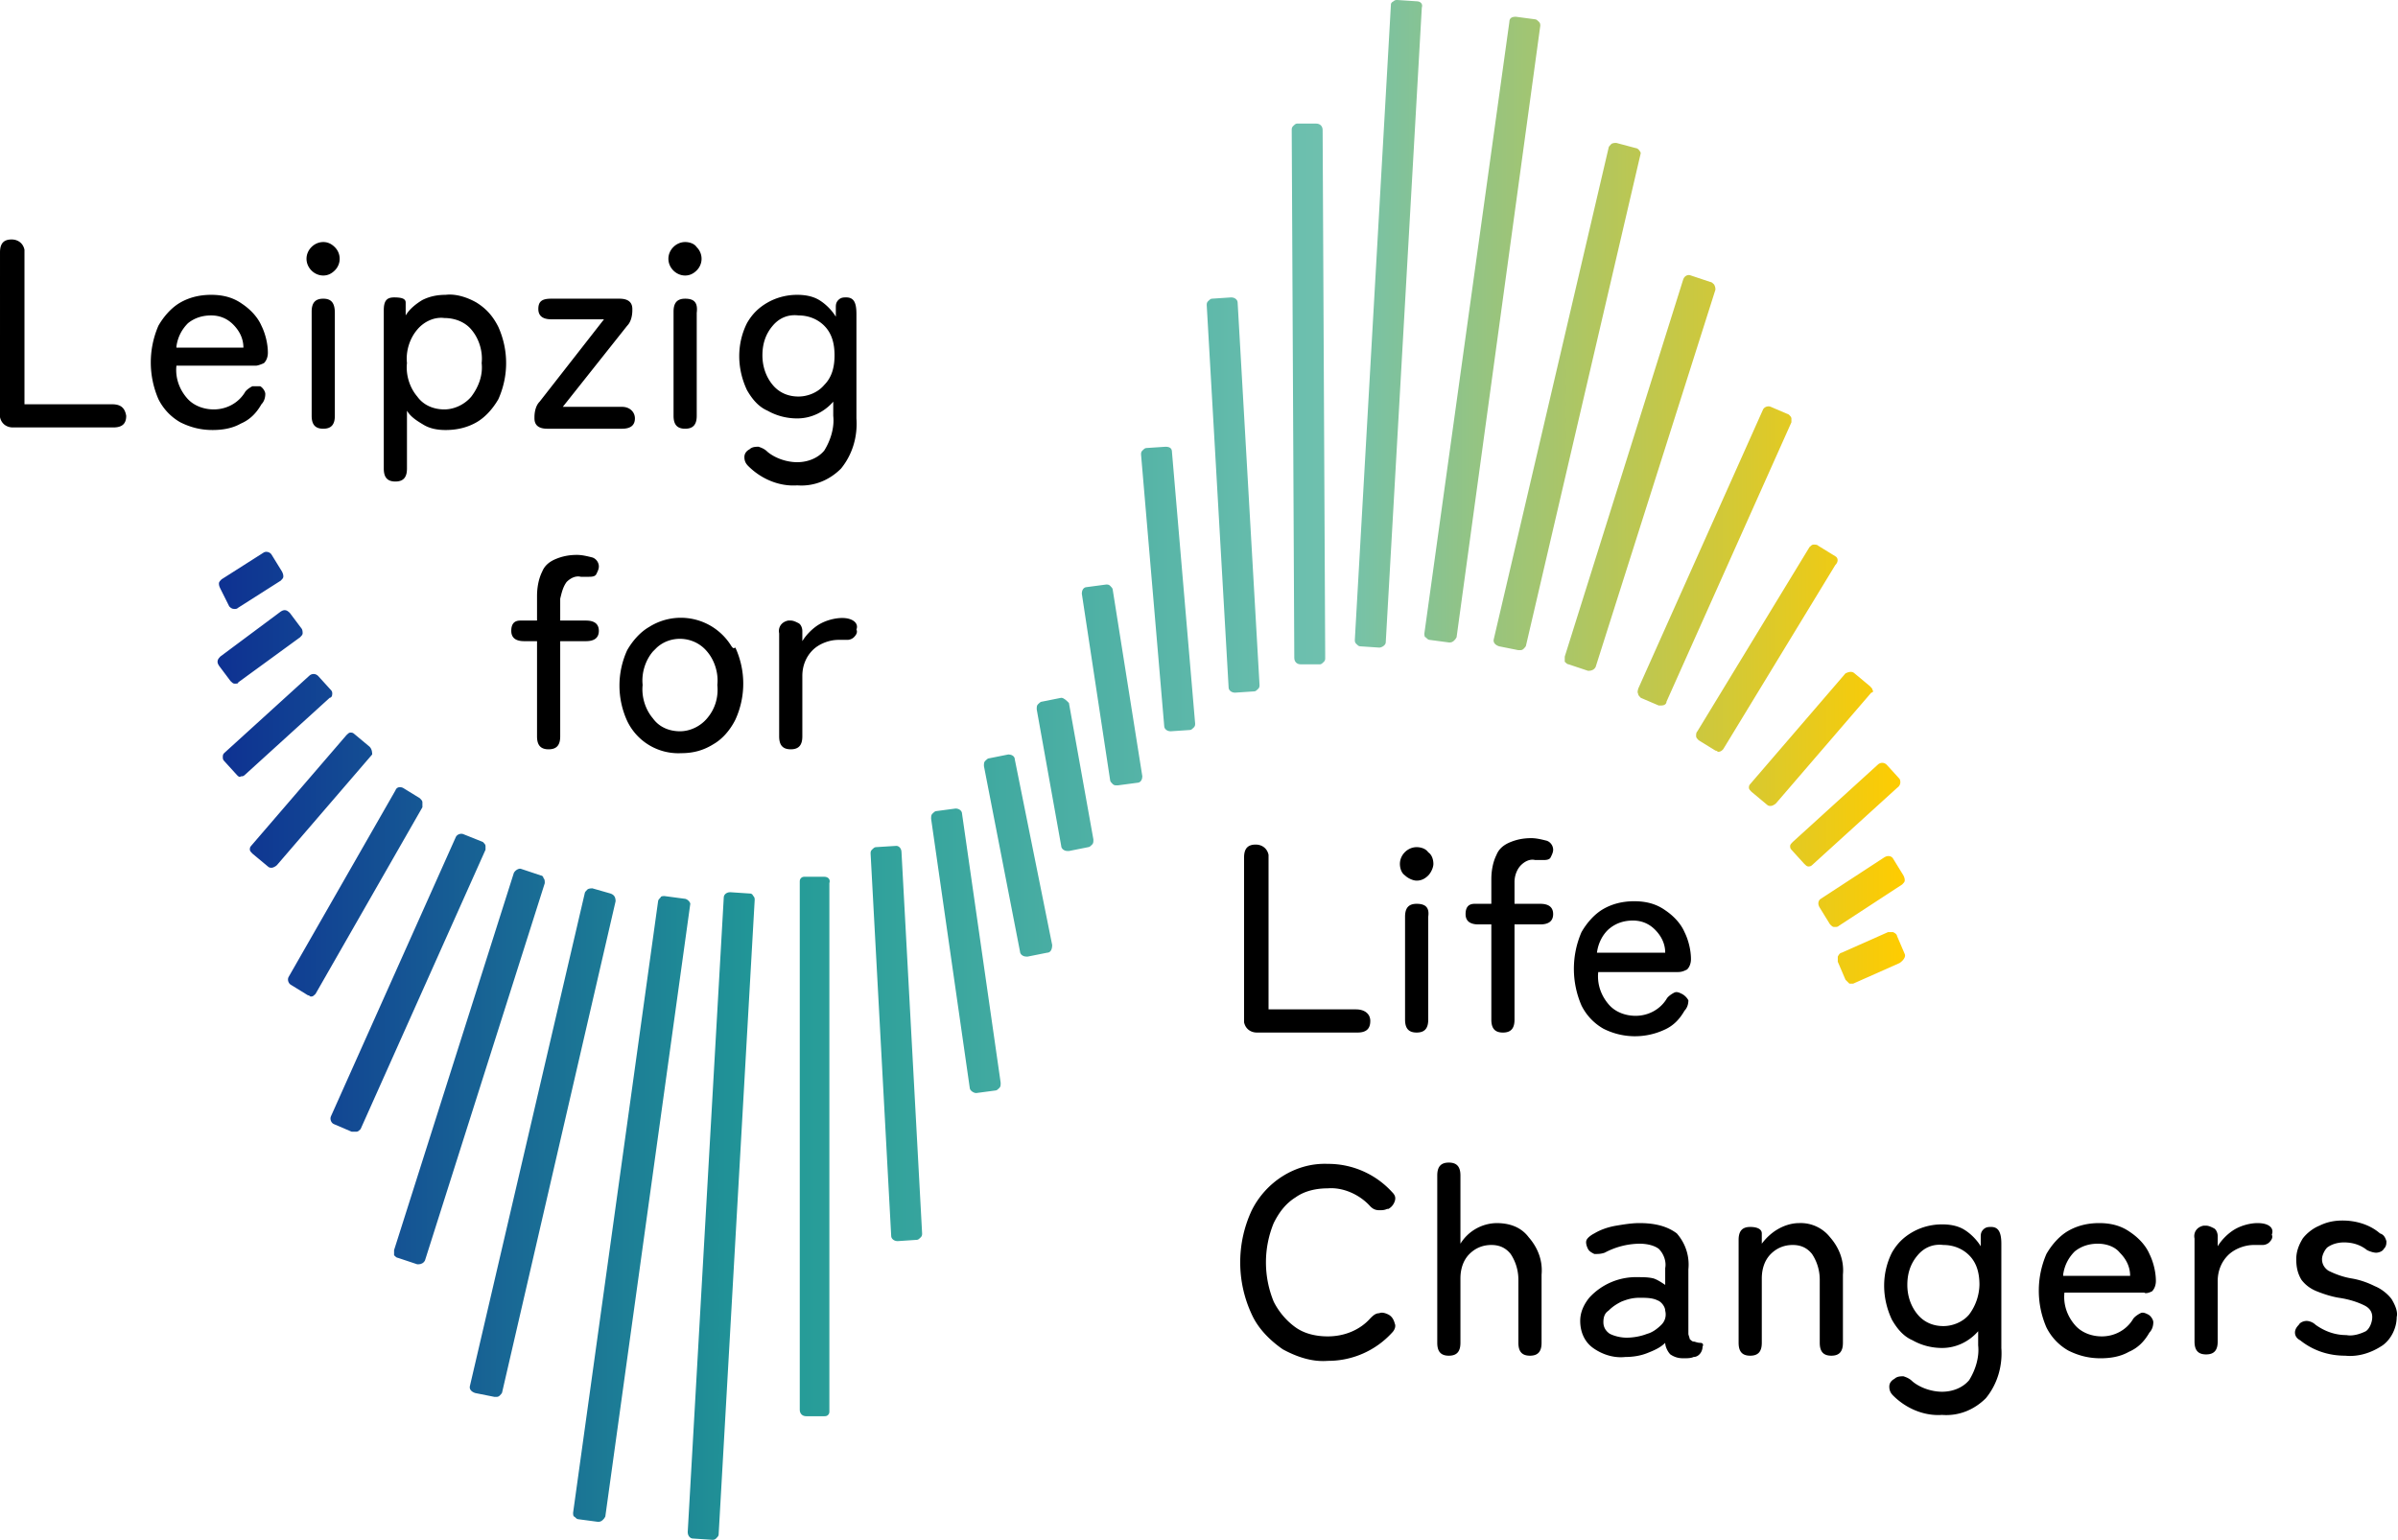
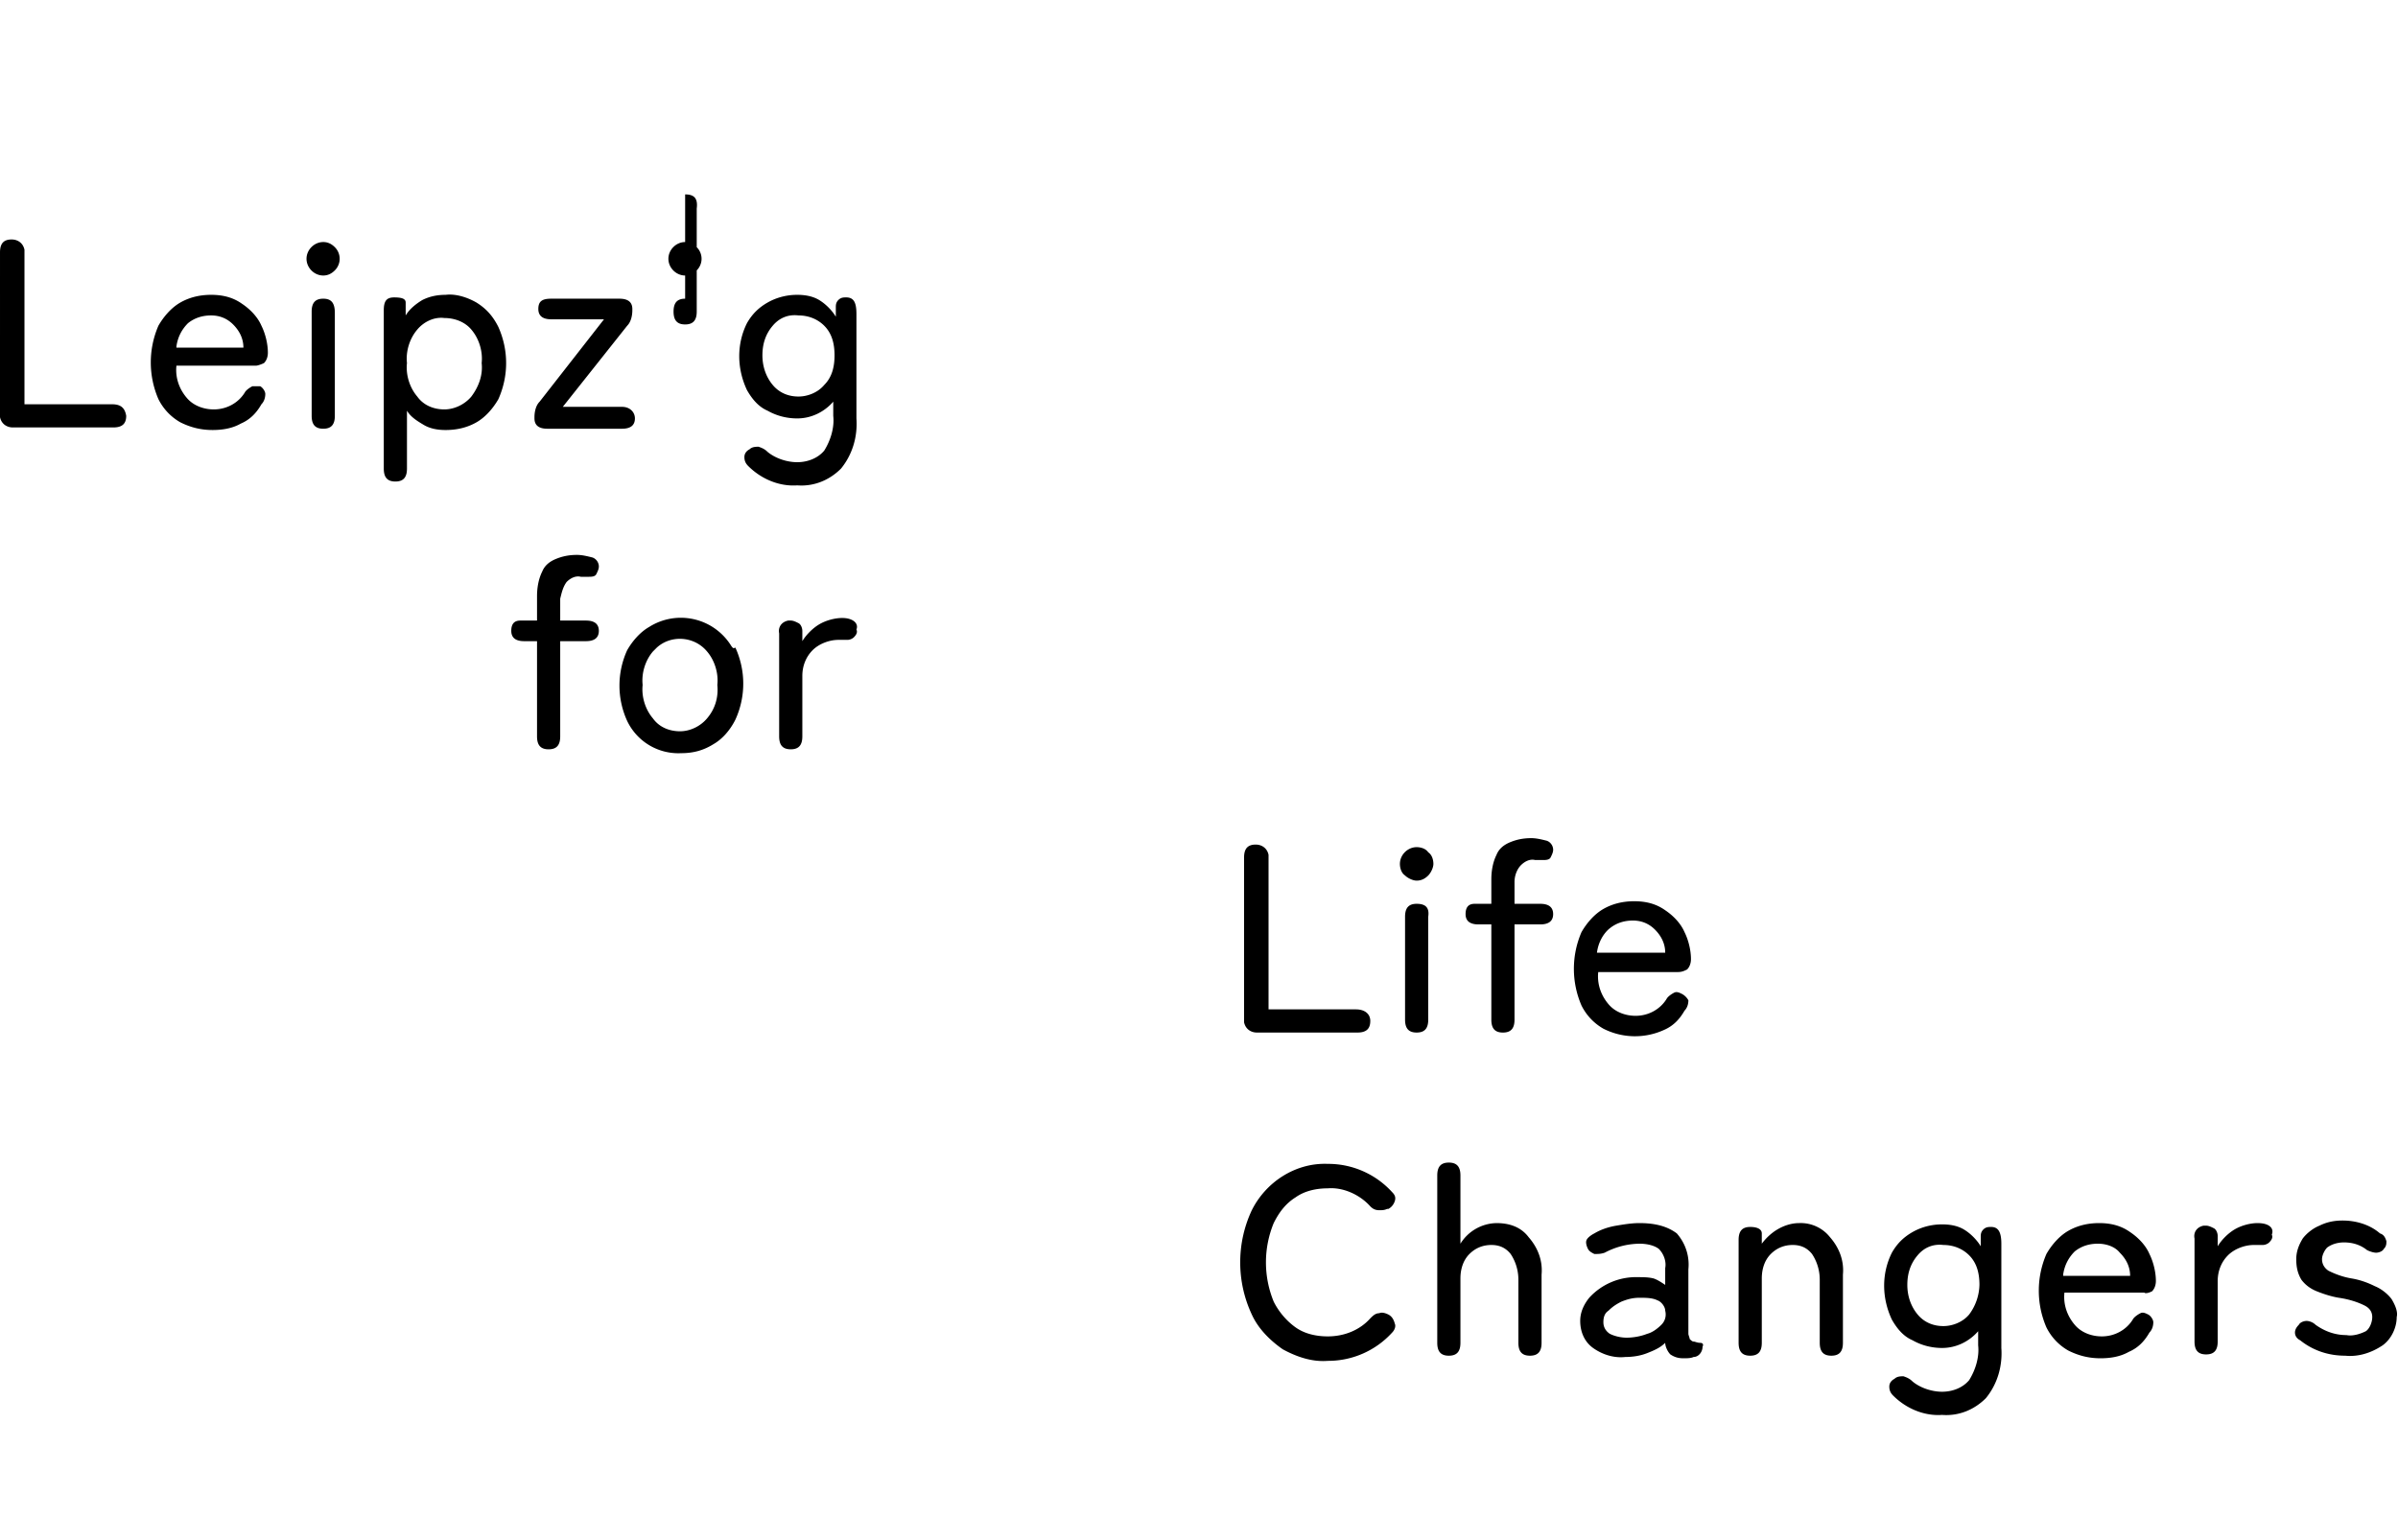
<svg xmlns="http://www.w3.org/2000/svg" viewBox="0 0 186.2 119.6" class="custom-logo inlined-svg" decoding="async" role="img" aria-labelledby="title">
  <defs>
    <style>g[fill] rect {transform-origin: 50% 50%; transform-box: fill-box;}</style>
    <linearGradient id="a" gradientUnits="userSpaceOnUse" x1="16.92" y1="59.79" x2="147.9" y2="59.79">
      <stop offset="0" stop-color="#0e3192" />
      <stop offset=".33" stop-color="#229a97" />
      <stop offset=".66" stop-color="#70c1af" />
      <stop offset="1" stop-color="#fc0" />
    </linearGradient>
  </defs>
  <title>Logo Leipzig for Life Changers</title>
  <g id="dna">
    <rect x="0" y="0" width="186.2" height="119.6" fill="transparent" />
-     <path class="leipzig" d="M8.7 31.4H1.9v-12c-.1-.5-.5-.8-1-.8-.6 0-.9.3-.9 1V32.4c.1.5.5.8 1 .8h7.8c.7 0 1-.3 1-.9-.1-.6-.4-.9-1.1-.9zm11.8-3.2c.2-.2.3-.5.3-.8 0-.7-.2-1.5-.5-2.1-.3-.7-.9-1.3-1.5-1.7-.7-.5-1.5-.7-2.4-.7-.9 0-1.7.2-2.4.6-.7.4-1.3 1.1-1.7 1.8a7.17 7.17 0 0 0 0 5.7c.4.8 1 1.4 1.7 1.8.8.4 1.6.6 2.5.6.7 0 1.5-.1 2.2-.5.7-.3 1.2-.8 1.6-1.5.2-.2.3-.5.3-.8 0-.2-.2-.5-.4-.6h-.6c-.2.1-.5.3-.6.5-.5.8-1.4 1.3-2.4 1.3-.8 0-1.6-.3-2.1-.9-.6-.7-.9-1.6-.8-2.5h6.2c.1 0 .4-.1.6-.2zm-6.8-1.3c.1-.7.4-1.3.9-1.8.5-.4 1.1-.6 1.8-.6.6 0 1.2.2 1.7.7.5.5.8 1.1.8 1.8h-5.2zm11.4-8.1c-.7 0-1.3.6-1.3 1.3s.6 1.3 1.3 1.3c.3 0 .6-.1.9-.4.5-.5.5-1.3 0-1.8-.3-.3-.6-.4-.9-.4zm0 4.4c-.6 0-.9.3-.9 1v8.1c0 .7.3 1 .9 1 .6 0 .9-.3.9-1v-8c0-.8-.3-1.1-.9-1.1zm11.9.3c-.7-.4-1.6-.7-2.4-.6-.6 0-1.2.1-1.8.4-.5.3-1 .7-1.3 1.2v-1c0-.3-.3-.4-.9-.4-.6 0-.8.3-.8 1v12.3c0 .7.3 1 .9 1 .6 0 .9-.3.9-1v-4.5c.3.5.8.8 1.3 1.1.5.3 1.1.4 1.7.4.9 0 1.7-.2 2.4-.6.7-.4 1.3-1.1 1.7-1.8.8-1.8.8-3.8 0-5.6-.4-.8-.9-1.4-1.7-1.9zm-.4 7.3c-.5.6-1.3 1-2.1 1s-1.6-.3-2.1-1c-.6-.7-.9-1.7-.8-2.6-.1-.9.2-1.9.8-2.6.5-.6 1.3-1 2.1-.9.8 0 1.6.3 2.1.9.6.7.9 1.7.8 2.6.1.9-.2 1.8-.8 2.6zm11.7.8h-4.6l5-6.3c.3-.3.4-.8.4-1.2V24c0-.5-.3-.8-1-.8h-5.3c-.7 0-1 .2-1 .8 0 .5.3.8 1 .8h4.1l-5 6.4c-.3.3-.4.8-.4 1.2v.1c0 .5.3.8 1 .8h5.8c.7 0 1-.3 1-.8s-.4-.9-1-.9zm4.9-8.4c-.6 0-.9.3-.9 1v8.1c0 .7.3 1 .9 1 .6 0 .9-.3.9-1v-8c.1-.8-.2-1.1-.9-1.1zm0-4.4c-.7 0-1.3.6-1.3 1.3s.6 1.3 1.3 1.3c.3 0 .6-.1.9-.4.5-.5.5-1.3 0-1.8-.2-.3-.6-.4-.9-.4zm12.5 4.3c-.2 0-.4 0-.6.2-.2.2-.2.4-.2.6v.7c-.3-.5-.8-1-1.3-1.3-.5-.3-1.1-.4-1.7-.4-.8 0-1.6.2-2.3.6-.7.4-1.2.9-1.6 1.6-.8 1.6-.8 3.5 0 5.2.4.7.9 1.3 1.6 1.6.7.4 1.5.6 2.3.6 1.1 0 2.1-.5 2.8-1.3v1.1c.1.9-.2 1.9-.7 2.7-.5.6-1.3.9-2.1.9s-1.7-.3-2.3-.8c-.2-.2-.4-.3-.7-.4-.2 0-.5 0-.7.2-.2.1-.4.3-.4.6s.1.5.3.7c1 1 2.4 1.6 3.8 1.5 1.3.1 2.5-.4 3.4-1.3.9-1.1 1.3-2.5 1.2-3.9v-8.1c0-.9-.2-1.3-.8-1.3zM64 29.9c-.5.6-1.3.9-2 .9-.8 0-1.5-.3-2-.9-.5-.6-.8-1.4-.8-2.3 0-.8.2-1.6.8-2.3.5-.6 1.2-.9 2-.8.8 0 1.5.3 2 .8.6.6.8 1.4.8 2.3 0 .9-.2 1.7-.8 2.3z" />
+     <path class="leipzig" d="M8.7 31.4H1.9v-12c-.1-.5-.5-.8-1-.8-.6 0-.9.3-.9 1V32.4c.1.5.5.8 1 .8h7.8c.7 0 1-.3 1-.9-.1-.6-.4-.9-1.1-.9zm11.8-3.2c.2-.2.3-.5.3-.8 0-.7-.2-1.5-.5-2.1-.3-.7-.9-1.3-1.5-1.7-.7-.5-1.5-.7-2.4-.7-.9 0-1.7.2-2.4.6-.7.4-1.3 1.1-1.7 1.8a7.17 7.17 0 0 0 0 5.7c.4.8 1 1.4 1.7 1.8.8.4 1.6.6 2.5.6.7 0 1.5-.1 2.2-.5.7-.3 1.2-.8 1.6-1.5.2-.2.3-.5.3-.8 0-.2-.2-.5-.4-.6h-.6c-.2.1-.5.3-.6.5-.5.8-1.4 1.3-2.4 1.3-.8 0-1.6-.3-2.1-.9-.6-.7-.9-1.6-.8-2.5h6.2c.1 0 .4-.1.6-.2zm-6.8-1.3c.1-.7.4-1.3.9-1.8.5-.4 1.1-.6 1.8-.6.6 0 1.2.2 1.7.7.5.5.8 1.1.8 1.8h-5.2zm11.4-8.1c-.7 0-1.3.6-1.3 1.3s.6 1.3 1.3 1.3c.3 0 .6-.1.9-.4.5-.5.5-1.3 0-1.8-.3-.3-.6-.4-.9-.4zm0 4.4c-.6 0-.9.3-.9 1v8.1c0 .7.3 1 .9 1 .6 0 .9-.3.9-1v-8c0-.8-.3-1.1-.9-1.1zm11.9.3c-.7-.4-1.6-.7-2.4-.6-.6 0-1.2.1-1.8.4-.5.3-1 .7-1.3 1.2v-1c0-.3-.3-.4-.9-.4-.6 0-.8.3-.8 1v12.3c0 .7.3 1 .9 1 .6 0 .9-.3.9-1v-4.5c.3.5.8.8 1.3 1.1.5.3 1.1.4 1.7.4.9 0 1.7-.2 2.4-.6.7-.4 1.3-1.1 1.7-1.8.8-1.8.8-3.8 0-5.6-.4-.8-.9-1.4-1.7-1.9zm-.4 7.3c-.5.6-1.3 1-2.1 1s-1.6-.3-2.1-1c-.6-.7-.9-1.7-.8-2.6-.1-.9.2-1.9.8-2.6.5-.6 1.3-1 2.1-.9.8 0 1.6.3 2.1.9.6.7.9 1.7.8 2.6.1.9-.2 1.8-.8 2.6zm11.7.8h-4.6l5-6.3c.3-.3.4-.8.4-1.2V24c0-.5-.3-.8-1-.8h-5.3c-.7 0-1 .2-1 .8 0 .5.3.8 1 .8h4.1l-5 6.4c-.3.3-.4.8-.4 1.2v.1c0 .5.3.8 1 .8h5.8c.7 0 1-.3 1-.8s-.4-.9-1-.9zm4.9-8.4c-.6 0-.9.3-.9 1c0 .7.3 1 .9 1 .6 0 .9-.3.9-1v-8c.1-.8-.2-1.1-.9-1.1zm0-4.4c-.7 0-1.3.6-1.3 1.3s.6 1.3 1.3 1.3c.3 0 .6-.1.9-.4.5-.5.5-1.3 0-1.8-.2-.3-.6-.4-.9-.4zm12.5 4.3c-.2 0-.4 0-.6.2-.2.2-.2.4-.2.6v.7c-.3-.5-.8-1-1.3-1.3-.5-.3-1.1-.4-1.7-.4-.8 0-1.6.2-2.3.6-.7.4-1.2.9-1.6 1.6-.8 1.6-.8 3.5 0 5.2.4.7.9 1.3 1.6 1.6.7.4 1.5.6 2.3.6 1.1 0 2.1-.5 2.8-1.3v1.1c.1.9-.2 1.9-.7 2.7-.5.6-1.3.9-2.1.9s-1.7-.3-2.3-.8c-.2-.2-.4-.3-.7-.4-.2 0-.5 0-.7.2-.2.1-.4.3-.4.6s.1.5.3.7c1 1 2.4 1.6 3.8 1.5 1.3.1 2.5-.4 3.4-1.3.9-1.1 1.3-2.5 1.2-3.9v-8.1c0-.9-.2-1.3-.8-1.3zM64 29.9c-.5.6-1.3.9-2 .9-.8 0-1.5-.3-2-.9-.5-.6-.8-1.4-.8-2.3 0-.8.2-1.6.8-2.3.5-.6 1.2-.9 2-.8.8 0 1.5.3 2 .8.6.6.8 1.4.8 2.3 0 .9-.2 1.7-.8 2.3z" />
    <path class="for" d="M44 45.2c.3-.3.7-.5 1.1-.4h.6c.2 0 .5 0 .6-.2.1-.2.2-.4.2-.6 0-.3-.2-.6-.5-.7-.4-.1-.8-.2-1.2-.2-.6 0-1.1.1-1.6.3-.5.2-.9.5-1.1 1-.3.6-.4 1.3-.4 1.9v1.9h-1.3c-.5 0-.7.3-.7.8s.3.8 1 .8h1v7.4c0 .7.3 1 .9 1 .6 0 .9-.3.9-1v-7.4h2c.7 0 1-.3 1-.8s-.3-.8-1-.8h-2v-1.7c.1-.4.2-.9.5-1.3zm12.8 5a4.6 4.6 0 0 0-6.4-1.5c-.7.4-1.3 1.1-1.7 1.8a6.6 6.6 0 0 0 0 5.5 4.4 4.4 0 0 0 4.2 2.5c.9 0 1.7-.2 2.5-.7.7-.4 1.3-1.1 1.7-1.9a6.71 6.71 0 0 0 0-5.6c-.2.1-.2 0-.3-.1zm-1.9 5.6c-.5.6-1.3 1-2.1 1s-1.6-.3-2.1-1c-.6-.7-.9-1.7-.8-2.6-.1-.9.2-1.9.8-2.6l.3-.3c1.1-1 2.9-.9 3.9.3.6.7.9 1.7.8 2.6.1 1-.2 1.9-.8 2.6zM65.4 48c-.6 0-1.3.2-1.8.5s-1 .8-1.3 1.3V49c0-.2-.1-.5-.3-.6-.2-.1-.4-.2-.6-.2h-.2c-.5.1-.8.5-.7 1v8c0 .7.3 1 .9 1 .6 0 .9-.3.9-1v-4.7c0-.8.3-1.5.8-2s1.3-.8 2-.8h.7c.2 0 .4-.1.5-.2.2-.2.3-.4.2-.6.2-.5-.3-.9-1.1-.9z" />
    <path class="life" d="M105.3 78.4h-6.8v-12c-.1-.5-.5-.8-1-.8-.6 0-.9.3-.9 1V79.4c.1.5.5.8 1 .8h7.8c.7 0 1-.3 1-.9s-.5-.9-1.1-.9zm4.7-12.6c-.7 0-1.3.6-1.3 1.3 0 .3.1.7.4.9.2.2.6.4.9.4.3 0 .6-.1.9-.4.2-.2.4-.6.4-.9 0-.3-.1-.7-.4-.9-.2-.3-.6-.4-.9-.4zm0 4.4c-.6 0-.9.3-.9 1v8c0 .7.3 1 .9 1 .6 0 .9-.3.9-1v-8c.1-.7-.2-1-.9-1zm8.1-3c.3-.3.7-.5 1.1-.4h.6c.2 0 .5 0 .6-.2.1-.2.2-.4.2-.6 0-.3-.2-.6-.5-.7-.4-.1-.8-.2-1.2-.2-.6 0-1.1.1-1.6.3-.5.2-.9.5-1.1 1-.3.6-.4 1.3-.4 1.9v1.9h-1.3c-.5 0-.7.3-.7.8s.3.8 1 .8h1v7.4c0 .7.3 1 .9 1 .6 0 .9-.3.9-1v-7.4h2c.7 0 1-.3 1-.8s-.3-.8-1-.8h-2v-1.7c0-.5.2-1 .5-1.3zm12.5 10c-.2-.1-.4-.2-.6-.1-.2.1-.5.3-.6.5-.5.8-1.4 1.3-2.4 1.3-.8 0-1.6-.3-2.1-.9-.6-.7-.9-1.6-.8-2.5h6.2c.3 0 .5-.1.7-.2.2-.2.3-.5.3-.8 0-.7-.2-1.5-.5-2.1-.3-.7-.9-1.3-1.5-1.7-.7-.5-1.5-.7-2.4-.7-.9 0-1.7.2-2.4.6-.7.4-1.3 1.1-1.7 1.8a7.17 7.17 0 0 0 0 5.7c.4.8 1 1.4 1.7 1.8a5.42 5.42 0 0 0 4.7.1c.7-.3 1.2-.8 1.6-1.5.2-.2.3-.5.3-.8-.1-.2-.3-.4-.5-.5zm-5.6-5.1c.5-.4 1.1-.6 1.8-.6.6 0 1.2.2 1.7.7.5.5.8 1.1.8 1.8H124c.1-.8.5-1.5 1-1.9z" />
    <path class="changers" d="M107.8 102.1c-.2-.1-.5-.2-.7-.1-.3 0-.5.2-.7.4-.8.9-2 1.4-3.3 1.4-.9 0-1.8-.2-2.5-.7-.7-.5-1.3-1.2-1.7-2a8.03 8.03 0 0 1 0-6.1c.4-.8.9-1.5 1.7-2 .7-.5 1.6-.7 2.5-.7 1.2-.1 2.5.5 3.3 1.4.2.2.4.3.7.3.2 0 .4 0 .6-.1h.1c.2-.1.4-.3.5-.6.1-.3 0-.5-.2-.7a6.71 6.71 0 0 0-5-2.2c-2.5-.1-4.8 1.4-5.9 3.6a9.56 9.56 0 0 0 0 8.1c.5 1.1 1.4 2 2.4 2.7 1.1.6 2.3 1 3.5.9a6.71 6.71 0 0 0 5-2.2c.2-.2.3-.5.2-.7-.1-.4-.3-.6-.5-.7zm8.4-7.1a3.37 3.37 0 0 0-2.8 1.6v-5.3c0-.7-.3-1-.9-1-.6 0-.9.3-.9 1v13c0 .7.3 1 .9 1 .6 0 .9-.3.9-1v-5c0-.7.2-1.4.7-1.9.5-.5 1.1-.7 1.7-.7.6 0 1.1.2 1.5.7.4.6.6 1.3.6 2v4.9c0 .7.3 1 .9 1 .6 0 .9-.3.9-1V99c.1-1.1-.3-2.1-1-2.9-.6-.8-1.5-1.1-2.5-1.1zm15.8 9.3c-.2 0-.4-.1-.5-.1-.1 0-.2-.1-.3-.2 0-.1-.1-.3-.1-.4v-5c.1-1-.2-2-.9-2.8-.8-.6-1.8-.8-2.9-.8-.6 0-1.2.1-1.8.2-.6.1-1.2.3-1.7.6-.2.1-.5.3-.6.5-.1.2 0 .5.1.7.1.2.3.3.5.4.3 0 .5 0 .8-.1a5.9 5.9 0 0 1 2.7-.7c.5 0 1.1.1 1.5.4.4.4.6 1 .5 1.5v1.3c-.3-.2-.6-.4-.9-.5-.4-.1-.8-.1-1.2-.1a4.92 4.92 0 0 0-3.8 1.6c-.4.5-.7 1.1-.7 1.8 0 .8.3 1.6 1 2.1s1.6.8 2.5.7c.6 0 1.2-.1 1.7-.3.5-.2 1-.4 1.4-.8 0 .3.2.7.4.9.3.2.6.3 1 .3.3 0 .6 0 .8-.1.4 0 .7-.4.7-.8.1-.2 0-.3-.2-.3zm-3-1.4c-.3.3-.7.6-1.1.7-.5.2-1.1.3-1.6.3-.4 0-.9-.1-1.3-.3-.3-.2-.5-.5-.5-.9s.1-.7.4-.9c.3-.3.6-.5 1-.7.5-.2.9-.3 1.4-.3.5 0 1 0 1.4.2.3.1.6.5.6.8.1.4 0 .8-.3 1.1zm10.7-7.9c-.6 0-1.2.2-1.7.5s-.9.7-1.2 1.1v-.8c0-.3-.3-.5-.9-.5-.6 0-.9.3-.9 1v8c0 .7.3 1 .9 1 .6 0 .9-.3.9-1v-5c0-.7.2-1.4.7-1.9.5-.5 1.1-.7 1.7-.7.6 0 1.1.2 1.5.7.4.6.6 1.3.6 2v4.9c0 .7.3 1 .9 1 .6 0 .9-.3.9-1V99c.1-1.1-.3-2.1-1-2.9a2.9 2.9 0 0 0-2.4-1.1zm14.9.3c-.2 0-.4 0-.6.2-.2.2-.2.4-.2.6v.7c-.3-.5-.8-1-1.3-1.3-.5-.3-1.1-.4-1.7-.4-.8 0-1.6.2-2.3.6-.7.4-1.2.9-1.6 1.6-.8 1.6-.8 3.5 0 5.2.4.7.9 1.3 1.6 1.6.7.4 1.5.6 2.3.6 1.1 0 2.1-.5 2.8-1.3v1.1c.1.9-.2 1.9-.7 2.7-.5.6-1.3.9-2.1.9s-1.7-.3-2.3-.8c-.2-.2-.4-.3-.7-.4-.2 0-.5 0-.7.2-.2.1-.4.3-.4.6s.1.5.3.7c1 1 2.4 1.6 3.8 1.5 1.3.1 2.5-.4 3.4-1.3.9-1.1 1.3-2.5 1.2-3.9v-8.1c0-1-.3-1.3-.8-1.3zm-1.7 6.8c-.5.6-1.3.9-2 .9-.8 0-1.5-.3-2-.9-.5-.6-.8-1.4-.8-2.3 0-.8.2-1.6.8-2.3.5-.6 1.2-.9 2-.8.8 0 1.5.3 2 .8.6.6.8 1.4.8 2.3a4 4 0 0 1-.8 2.3zm14.2-1.8c.2-.2.3-.5.3-.8 0-.7-.2-1.5-.5-2.1-.3-.7-.9-1.3-1.5-1.7-.7-.5-1.5-.7-2.4-.7-.9 0-1.7.2-2.4.6-.7.4-1.3 1.1-1.7 1.8a7.17 7.17 0 0 0 0 5.7c.4.8 1 1.4 1.7 1.8.8.4 1.6.6 2.5.6.7 0 1.5-.1 2.2-.5.7-.3 1.2-.8 1.6-1.5.2-.2.3-.5.3-.8 0-.2-.2-.5-.4-.6-.2-.1-.4-.2-.6-.1-.2.1-.5.3-.6.5-.5.8-1.4 1.3-2.4 1.3-.8 0-1.6-.3-2.1-.9-.6-.7-.9-1.6-.8-2.5h6.2c.1.1.4 0 .6-.1zm-6.9-1.3c.1-.7.4-1.3.9-1.8.5-.4 1.1-.6 1.8-.6.6 0 1.3.2 1.7.7.5.5.8 1.1.8 1.8h-5.2zm15.1-4c-.6 0-1.3.2-1.8.5s-1 .8-1.3 1.3V96c0-.2-.1-.5-.3-.6-.2-.1-.4-.2-.6-.2h-.2c-.5.1-.8.5-.7 1v8c0 .7.3 1 .9 1 .6 0 .9-.3.9-1v-4.7c0-.8.3-1.5.8-2s1.3-.8 2-.8h.7c.2 0 .4-.1.5-.2.2-.2.3-.4.2-.6.2-.5-.2-.9-1.1-.9zm10.4 5.9c-.3-.4-.8-.8-1.3-1-.6-.3-1.2-.5-1.8-.6-.6-.1-1.2-.3-1.8-.6-.3-.2-.5-.5-.5-.9 0-.3.2-.7.4-.9.4-.3.9-.4 1.3-.4.7 0 1.3.2 1.8.6.2.1.5.2.7.2.2 0 .5-.1.6-.3.2-.2.2-.4.2-.6-.1-.3-.2-.5-.5-.6-.8-.7-1.9-1-2.9-1-.6 0-1.2.1-1.8.4-.5.2-1 .6-1.3 1-.3.5-.5 1-.5 1.6 0 .6.1 1.1.4 1.6.3.4.7.7 1.2.9.5.2 1.1.4 1.7.5.7.1 1.4.3 2 .6.4.2.6.5.6.9s-.2.9-.5 1.1c-.4.2-1 .4-1.5.3-.9 0-1.7-.3-2.4-.8-.2-.2-.5-.3-.7-.3-.2 0-.5.1-.6.3-.2.2-.3.4-.3.6 0 .3.2.5.4.6 1 .8 2.2 1.2 3.5 1.2 1 .1 2-.2 2.9-.8.7-.5 1.1-1.4 1.1-2.2.1-.4-.1-.9-.4-1.4z" />
    <g fill="url(#a)">
-       <path d="M86.4 45.8c0-.1-.1-.2-.2-.3-.1-.1-.2-.1-.3-.1l-1.5.2c-.3 0-.4.3-.4.5l2.2 14.5c0 .1.1.2.2.3.1.1.2.1.3.1h.1l1.5-.2c.3 0 .4-.3.4-.5l-2.3-14.5zm4.1-11.1-1.5.1c-.1 0-.2.1-.3.2-.1.1-.1.2-.1.3l1.8 21.1c0 .2.2.4.5.4l1.5-.1c.1 0 .2-.1.3-.2.1-.1.1-.2.1-.3L91 35.1c0-.3-.2-.4-.5-.4zm5.1-11.6-1.5.1c-.1 0-.2.1-.3.2-.1.1-.1.2-.1.3l1.7 29.7c0 .2.2.4.5.4l1.5-.1c.1 0 .2-.1.3-.2.1-.1.1-.2.1-.3l-1.7-29.7c0-.2-.2-.4-.5-.4zm52.1 45.6c.1-.1.2-.2.2-.3 0-.1 0-.2-.1-.4l-.8-1.3c-.1-.2-.4-.3-.7-.1l-4.9 3.2c-.2.1-.3.4-.1.7l.8 1.3c.1.1.2.2.3.2h.1c.1 0 .2 0 .3-.1l4.9-3.2zm-.2-8.2-1-1.1c-.2-.2-.5-.2-.7 0l-6.6 6c-.1.1-.2.2-.2.3 0 .1 0 .2.1.3l1 1.1c.1.1.2.2.3.2.1 0 .2 0 .3-.1l6.6-6c.3-.2.3-.5.2-.7zm-2.1-6.9c0-.1-.1-.2-.2-.3l-1.2-1c-.2-.2-.5-.1-.7 0l-7.4 8.6c-.1.1-.1.2-.1.3 0 .1.1.2.2.3l1.2 1c.1.1.2.1.3.1.1 0 .3-.1.4-.2l7.4-8.6c.1 0 .2-.1.1-.2zm-2.9-10.4-1.3-.8c-.1-.1-.2-.1-.4-.1-.1 0-.2.1-.3.2l-8.7 14.3c-.1.1-.1.2-.1.4 0 .1.1.2.2.3l1.3.8c.1 0 .2.1.2.1.2 0 .3-.1.4-.2l8.7-14.3c.3-.3.2-.6 0-.7zm-3.4-10.7c0-.1-.1-.2-.2-.3l-1.4-.6c-.2-.1-.5 0-.6.2l-9.7 21.7c0 .1-.1.2 0 .4 0 .1.1.2.2.3l1.4.6h.2c.2 0 .4-.1.4-.3l9.7-21.7v-.3zm-6-10.4c-.1-.1-.2-.2-.3-.2l-1.5-.5c-.2-.1-.5 0-.6.3L121.5 51v.4c.1.1.2.2.3.2l1.5.5h.1c.2 0 .4-.1.5-.3l9.3-29.3c0-.1 0-.2-.1-.4zM119.5 1.7c-.1-.1-.2-.2-.3-.2l-1.5-.2c-.3 0-.5.1-.5.4l-6.6 47.5c0 .1 0 .3.1.3.1.1.2.2.3.2l1.5.2h.1c.2 0 .4-.2.5-.4L119.6 2c0-.1 0-.2-.1-.3zM110 .1l-1.5-.1c-.1 0-.2 0-.3.1-.2.1-.2.2-.2.3l-2.8 49.3c0 .1 0 .2.1.3.1.1.2.2.3.2l1.5.1c.2 0 .5-.2.5-.4L110.4.6c.1-.3-.1-.5-.4-.5zm-7.8 9.5h-1.5c-.1 0-.2.1-.3.2-.1.1-.1.2-.1.3l.2 41c0 .3.2.5.5.5h1.5c.1 0 .2-.1.3-.2.1-.1.1-.2.1-.3l-.2-41c0-.3-.2-.5-.5-.5zm45.7 64.5-.6-1.4c0-.1-.1-.2-.3-.3h-.4L143 74c-.1 0-.2.1-.3.3v.4l.6 1.4.3.3h.3l3.6-1.6c.3-.2.5-.5.4-.7zM127 11.5l-1.5-.4c-.1 0-.3 0-.4.1-.1.1-.2.2-.2.3L116 49.6c-.1.3.1.5.4.6l1.5.3h.1c.1 0 .2 0 .3-.1.1-.1.2-.2.2-.3l8.9-38.2c0-.1-.2-.4-.4-.4zM82.4 54.2s-.1 0 0 0l-1.5.3c-.1 0-.2.1-.3.2-.1.1-.1.2-.1.4l1.9 10.6c0 .2.2.4.5.4h.1l1.5-.3c.1 0 .2-.1.3-.2.1-.1.1-.2.1-.4L83 54.6c-.2-.2-.4-.4-.6-.4zm-4.1 4.4-1.5.3c-.1 0-.2.1-.3.2-.1.1-.1.2-.1.4l2.8 14.4c0 .2.2.4.5.4h.1l1.5-.3c.3 0 .4-.3.4-.6L78.8 59c0-.3-.3-.4-.5-.4zm-4.1 4.2-1.5.2c-.1 0-.2.1-.3.2-.1.1-.1.2-.1.4l3 20.9c0 .2.3.4.5.4l1.5-.2c.1 0 .2-.1.3-.2.1-.1.1-.2.1-.4l-3-20.9c0-.2-.2-.4-.5-.4zm-4.6 2.9-1.6.1c-.1 0-.2.1-.3.2-.1.1-.1.2-.1.3L69.2 96c0 .2.2.4.5.4l1.5-.1c.1 0 .2-.1.3-.2.1-.1.1-.2.1-.3L70 66.2c0-.3-.2-.5-.4-.5zM18.2 53.1c.2 0 .3 0 .3-.1l4.8-3.5c.1-.1.2-.2.2-.3 0-.1 0-.3-.1-.4l-.9-1.2c-.2-.2-.4-.3-.7-.1L17.1 51c-.2.2-.3.4-.1.7l.9 1.2c.1.1.2.2.3.2zm7.6.8c0-.1 0-.2-.1-.3l-1-1.1c-.2-.2-.5-.2-.7 0l-6.6 6c-.1.1-.1.2-.1.3 0 .1 0 .2.1.3l1 1.1c.1.1.2.2.3.1.1 0 .2 0 .3-.1l6.6-6c.1 0 .2-.1.2-.3zm2.9 4.1-1.2-1c-.1-.1-.2-.1-.3-.1-.1 0-.2.1-.3.2l-7.4 8.6c-.1.1-.1.2-.1.3 0 .1.1.2.2.3l1.2 1c.1.1.2.1.3.1.1 0 .3-.1.4-.2l7.4-8.6c0-.1 0-.4-.2-.6zm4.1 4.3c0-.1-.1-.2-.2-.3l-1.3-.8c-.2-.1-.5-.1-.6.2l-8.3 14.5c-.1.2 0 .5.2.6l1.3.8c.1 0 .2.1.2.1h.1c.1 0 .2-.1.3-.2l8.3-14.5v-.4zm4.9 3.4c0-.1-.1-.2-.2-.3l-1.5-.6c-.2-.1-.5 0-.6.2l-9.7 21.7c-.1.2 0 .5.2.6l1.4.6h.4c.1 0 .2-.1.3-.2L37.7 66v-.3zm0 0zm4.5 2.5c0-.1-.1-.2-.2-.2l-1.5-.5c-.2-.1-.5.1-.6.3l-9.3 29.3v.4c.1.1.2.2.3.2l1.5.5h.1c.2 0 .4-.1.5-.3l9.3-29.3c0-.2 0-.3-.1-.4zm10.9 1.6-1.5-.2c-.1 0-.3 0-.3.1-.1.1-.2.2-.2.3l-6.6 47.5c0 .1 0 .3.1.3.1.1.2.2.3.2l1.5.2h.1c.2 0 .4-.2.5-.4l6.6-47.6c0-.1-.2-.4-.5-.4zm5.1-.4-1.5-.1c-.3 0-.5.2-.5.4L53.4 119c0 .3.2.5.4.5l1.5.1c.1 0 .2 0 .3-.1.1-.1.2-.2.2-.3l2.8-49.3c0-.1 0-.2-.1-.3-.1-.2-.2-.2-.3-.2zm5.8-1.3h-1.5c-.1 0-.2 0-.3.1-.1.1-.1.2-.1.3v41c0 .3.2.5.5.5H64c.1 0 .2 0 .3-.1.1-.1.1-.2.1-.3v-41c.1-.3-.1-.5-.4-.5zm-46.2-21c.1.1.2.2.4.2.1 0 .2 0 .3-.1l3.3-2.1c.1-.1.2-.2.2-.3 0-.1 0-.2-.1-.4l-.8-1.3c-.1-.2-.4-.3-.6-.2L17.2 45c-.1.1-.2.2-.2.3 0 .1 0 .2.1.4l.7 1.4zm29.6 22.3L46 69c-.1 0-.3 0-.4.1-.1.1-.2.2-.2.3l-8.9 38.2c-.1.3.1.5.4.6l1.5.3h.1c.1 0 .2 0 .3-.1.1-.1.2-.2.2-.3L47.8 70c0-.3-.1-.5-.4-.6z" />
-     </g>
+       </g>
  </g>
  <defs>
    <linearGradient id="a" gradientUnits="userSpaceOnUse" x1="16.92" y1="59.79" x2="147.9" y2="59.79">
      <stop offset="0" stop-color="#0e3192" />
      <stop offset=".33" stop-color="#229a97" />
      <stop offset=".66" stop-color="#70c1af" />
      <stop offset="1" stop-color="#fc0" />
    </linearGradient>
  </defs>
</svg>